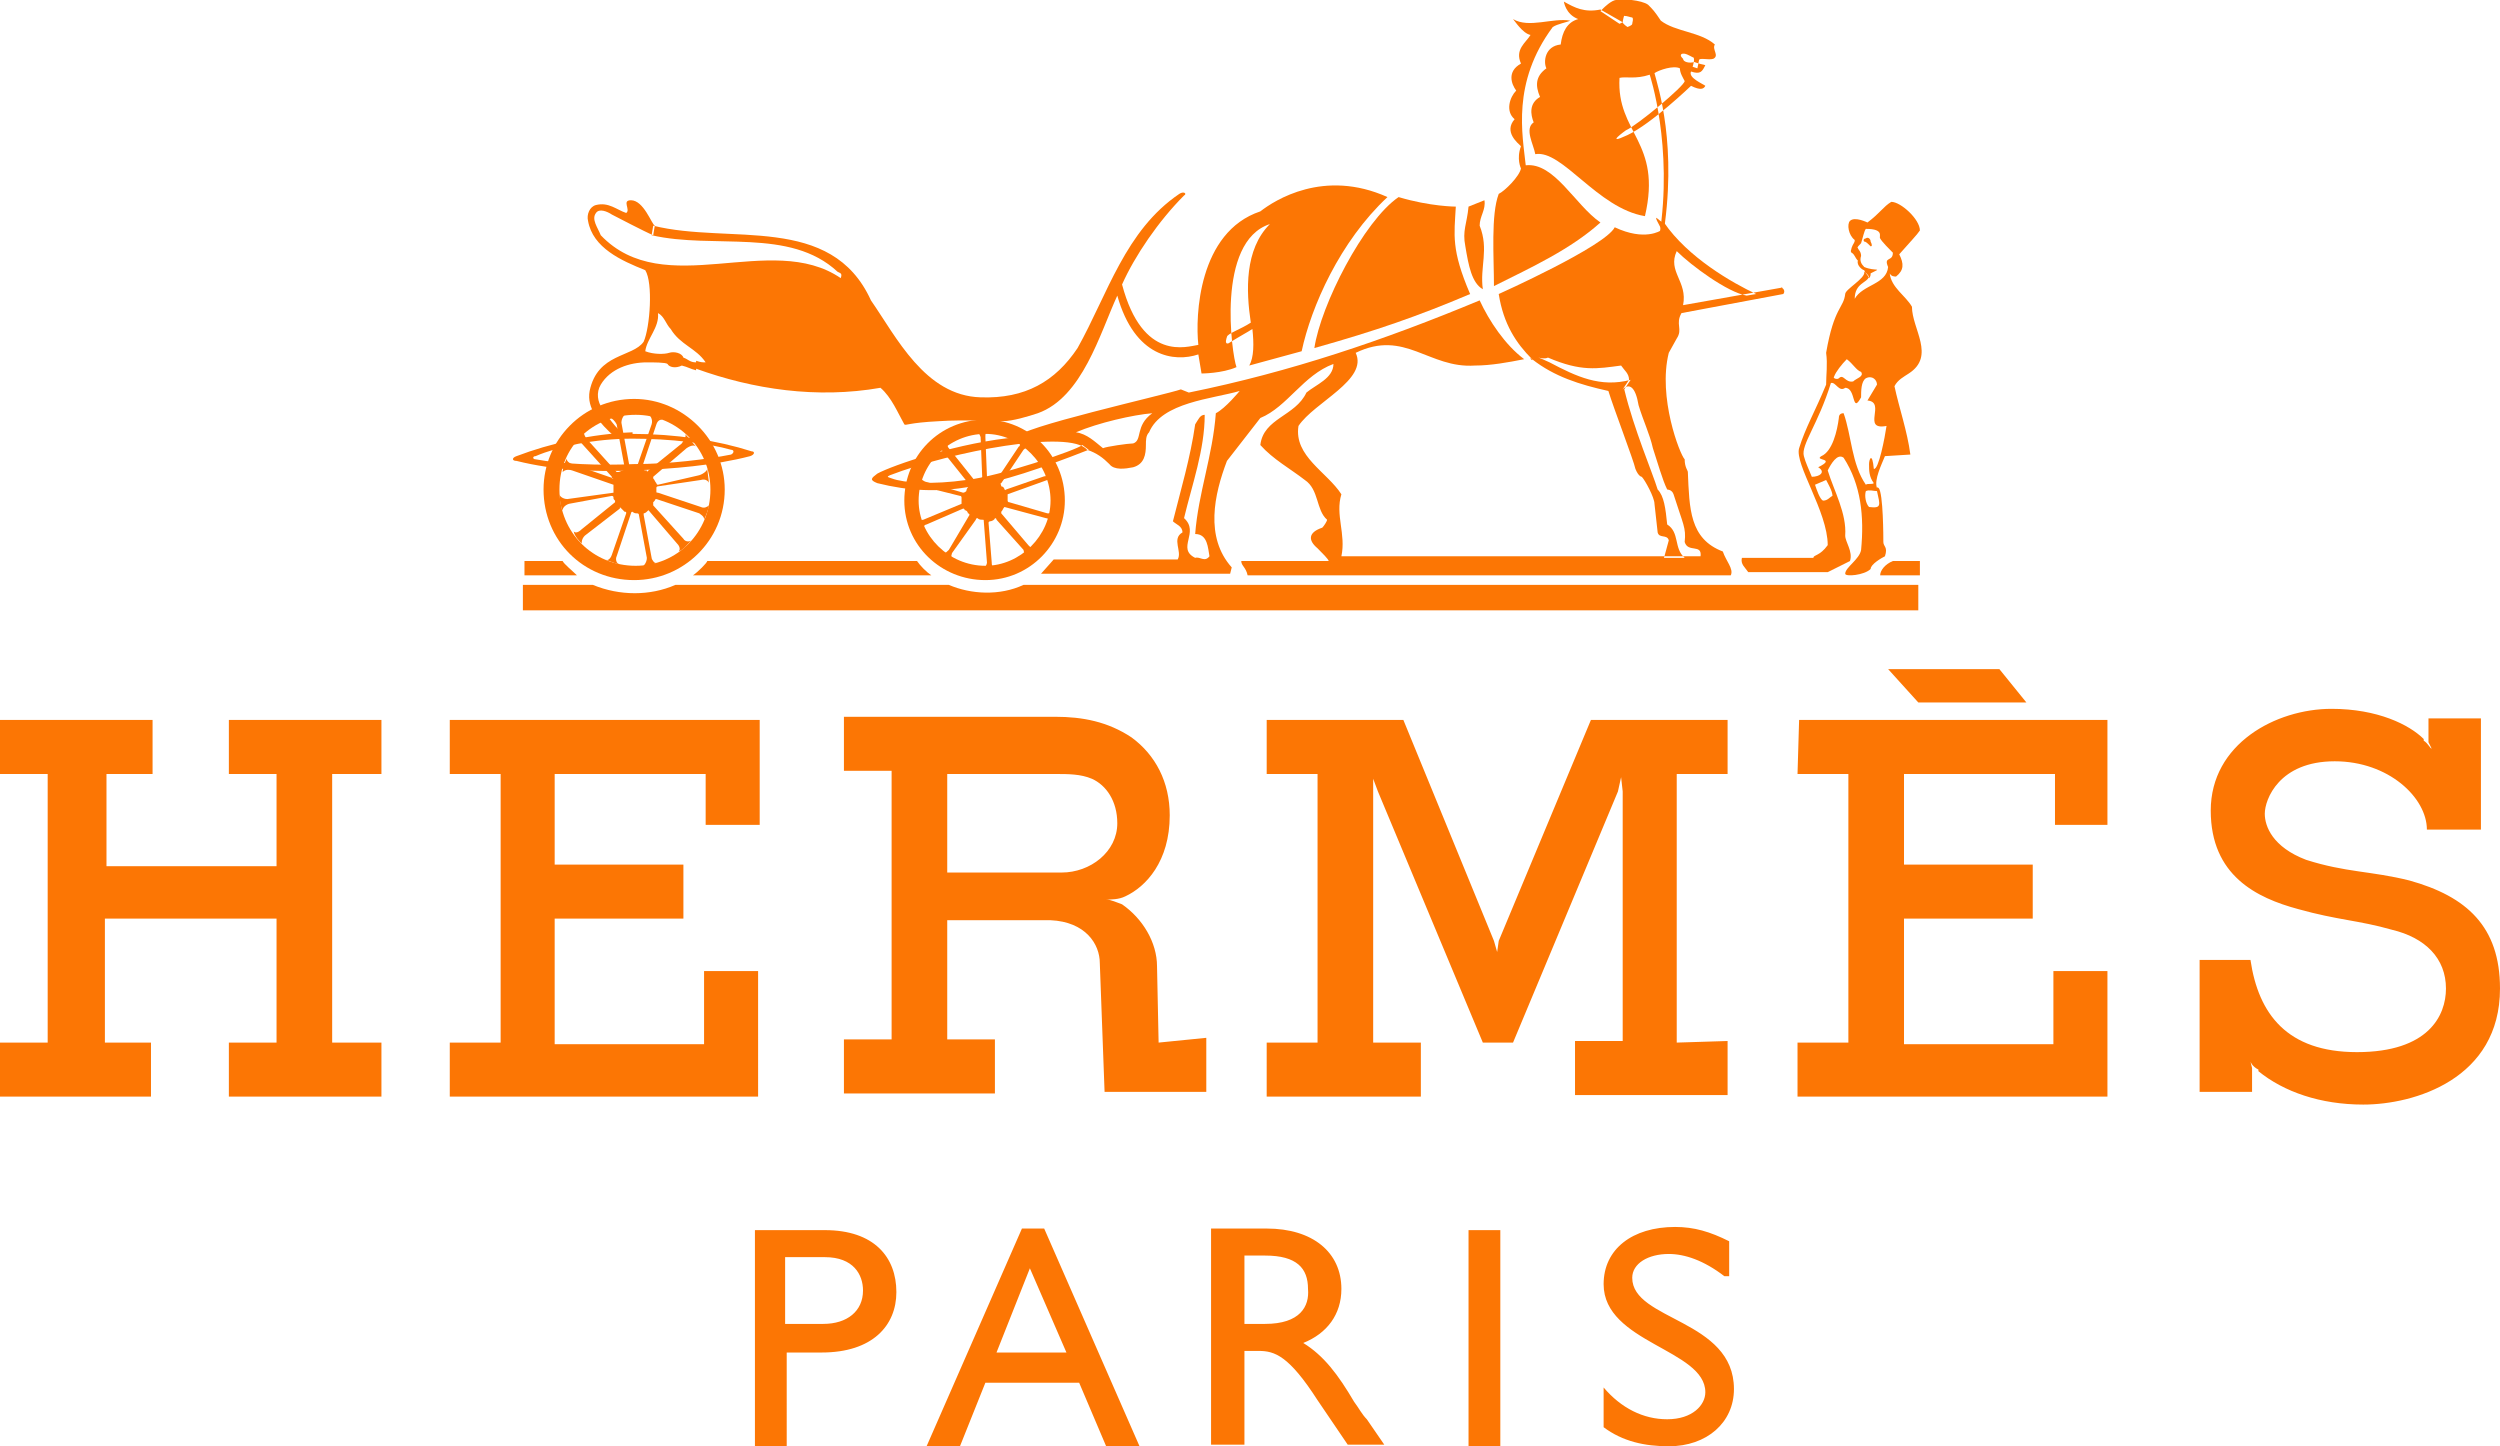
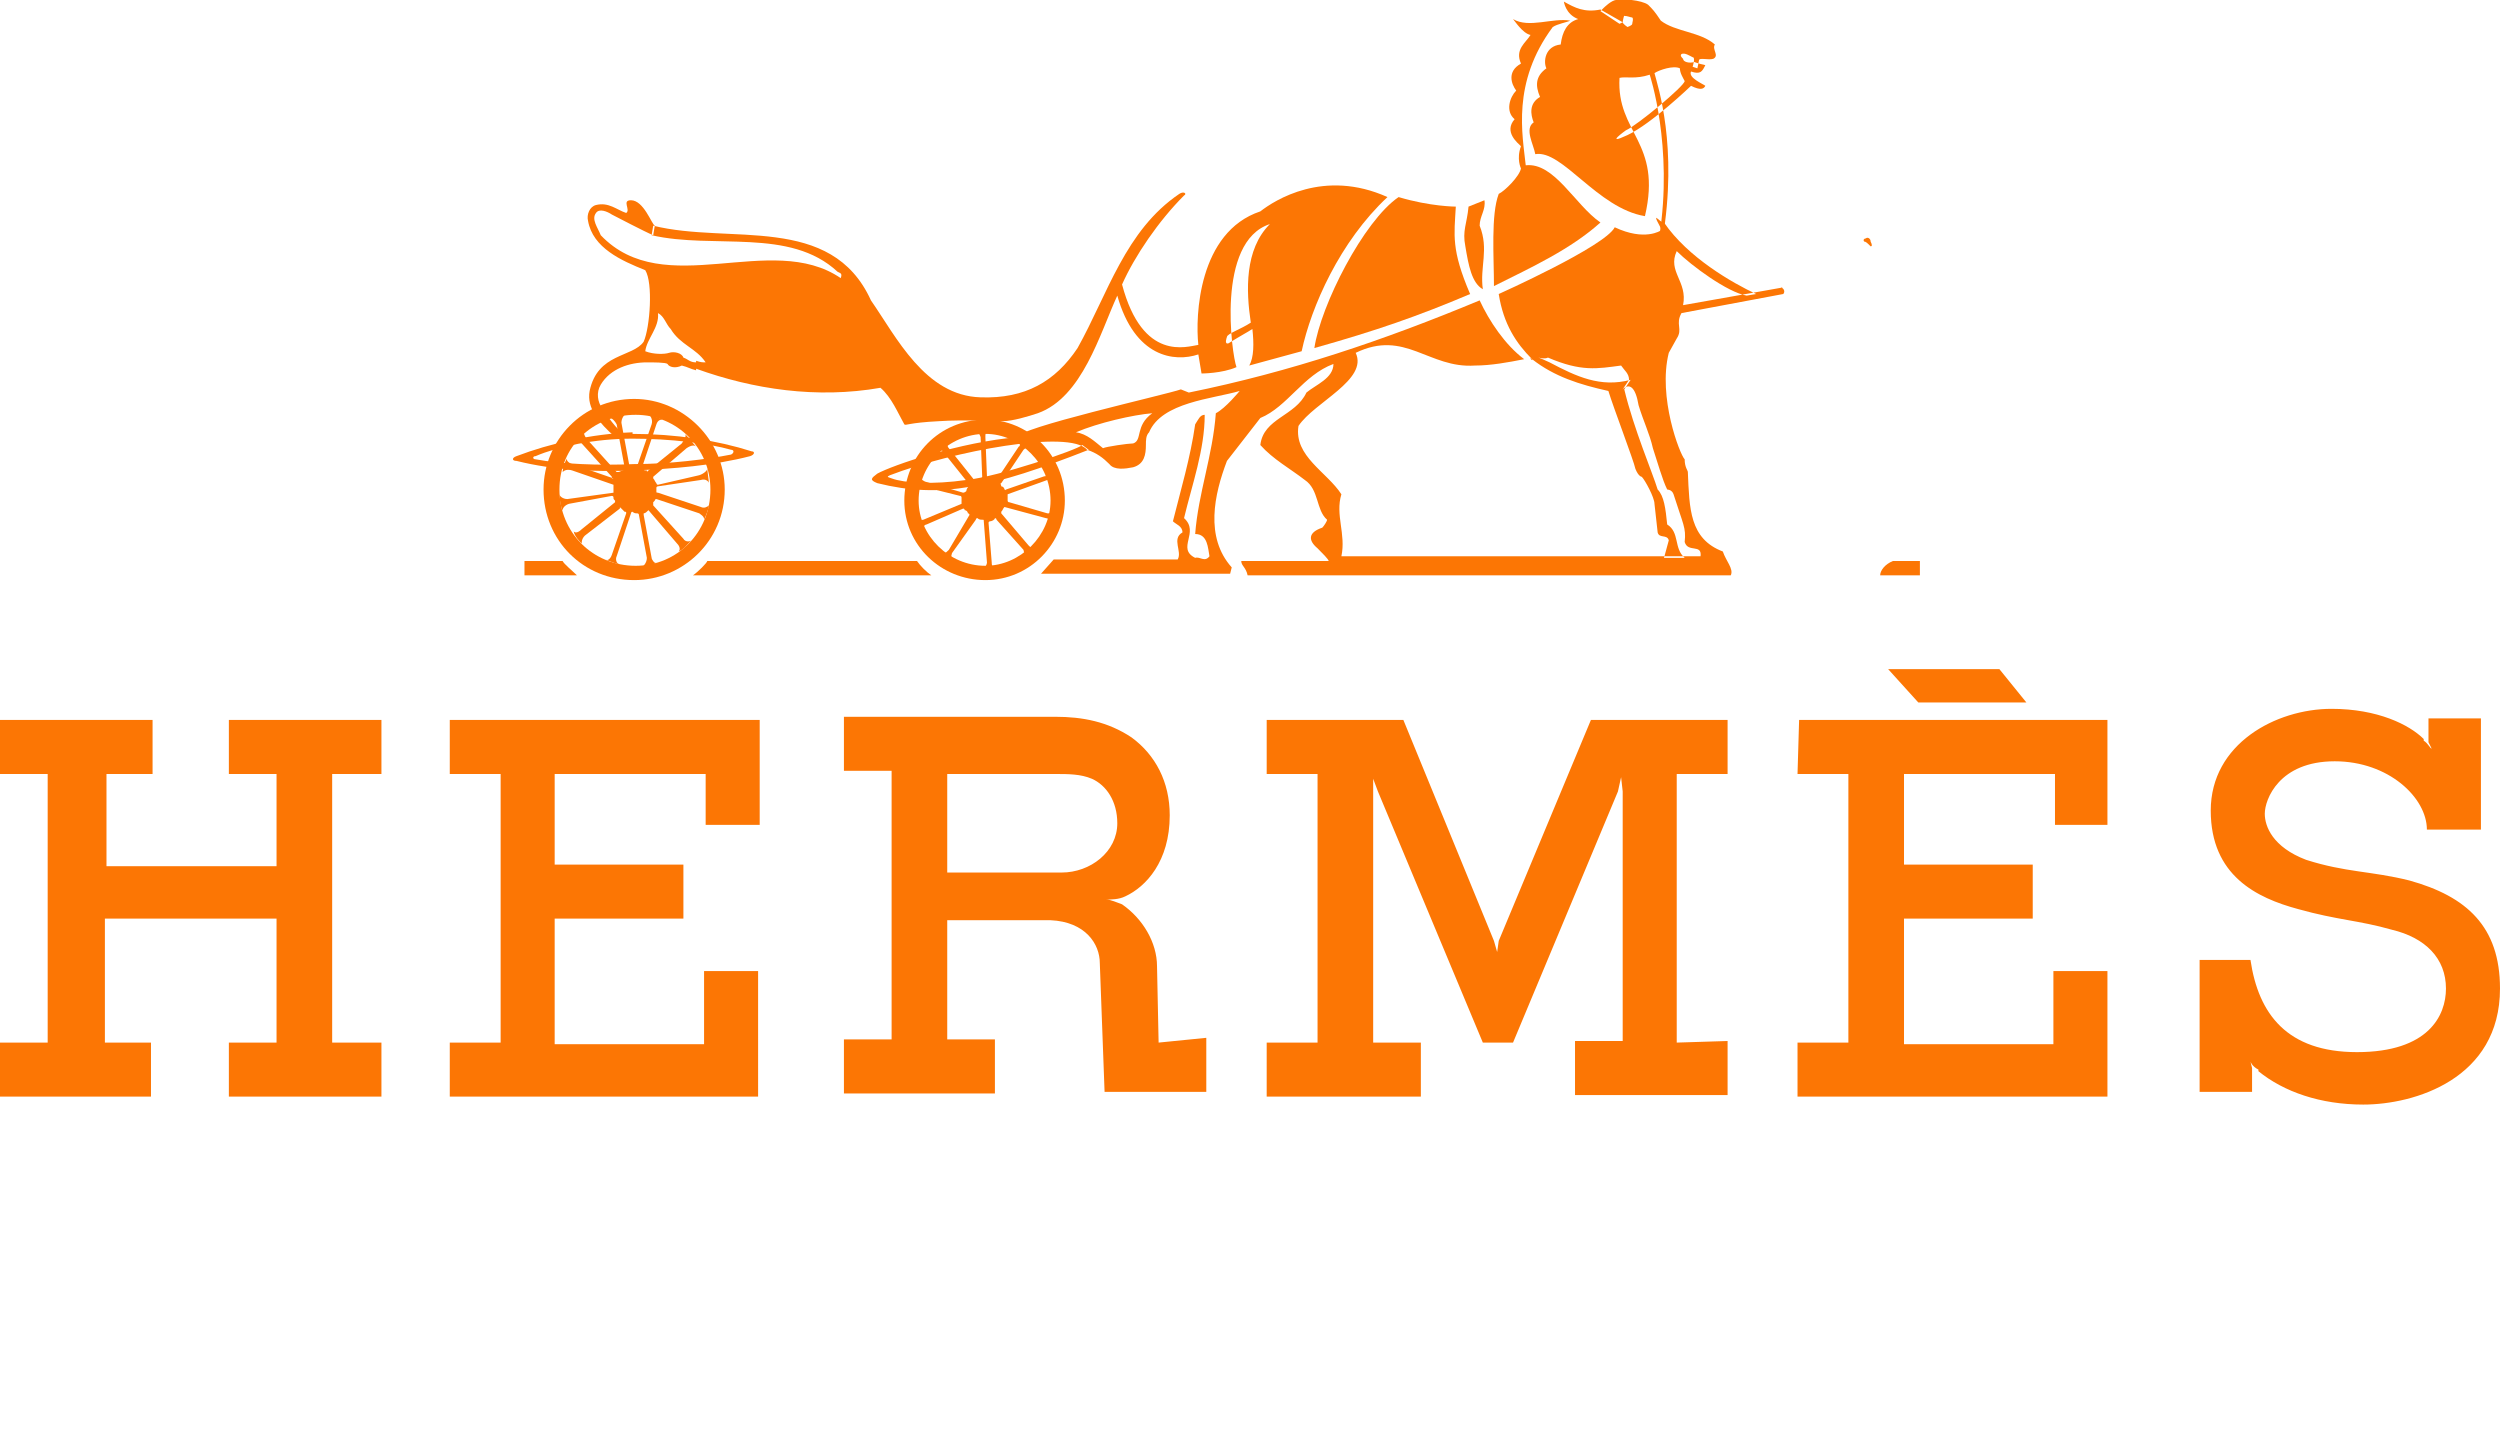
<svg xmlns="http://www.w3.org/2000/svg" version="1.1" id="Layer_1" x="0px" y="0px" viewBox="0 0 157.3 91" style="enable-background:new 0 0 157.3 91;" xml:space="preserve">
  <style type="text/css">
	.st0{fill-rule:evenodd;clip-rule:evenodd;fill:#FC7604;}
</style>
  <g>
    <path id="path3037" class="st0" d="M36.3,36.2c0,0-0.1,0-3.3,0v-0.9h2.4C35.5,35.5,36,35.9,36.3,36.2" />
    <path id="path3039" class="st0" d="M118.3,36.2c0-0.3,0.3-0.7,0.8-0.9h1.7v0.9H118.3" />
-     <path id="path3041" class="st0" d="M64.4,36.8c-1.5,0.7-3.3,0.6-4.7,0H42.5c-1.6,0.7-3.5,0.7-5.2,0h-4.4v1.6h87.8v-1.6H64.4" />
    <path id="path3043" class="st0" d="M43.6,36.2c0.3-0.2,0.9-0.8,0.9-0.9h13.2c0.2,0.3,0.6,0.7,0.9,0.9H43.6" />
    <path id="path3045" class="st0" d="M62,35.6c2.2,0,4.1-1.9,4.1-4.1c0-2.3-1.9-4.2-4.1-4.2c-2.3,0-4.2,1.9-4.2,4.2   C57.8,33.7,59.7,35.6,62,35.6v0.9c-2.8,0-5.1-2.2-5.1-5s2.2-5.1,5.1-5.1c2.7,0,5,2.2,5,5.1c0,2.7-2.2,5-5,5V35.6" />
    <path id="path3047" class="st0" d="M45.6,30.8c0-3.1-2.6-5.7-5.7-5.7c-3.2,0-5.7,2.6-5.7,5.7c0,3.2,2.5,5.7,5.7,5.7   C43,36.5,45.6,34,45.6,30.8h-0.9c0,2.7-2.1,4.8-4.7,4.8c-2.7,0-4.8-2.1-4.8-4.8s2.1-4.7,4.8-4.7c2.6,0,4.7,2.1,4.7,4.7H45.6" />
    <path id="path3049" class="st0" d="M64.7,34.3l-1.7-2v-0.1c0.1-0.1,0.1-0.2,0.2-0.3l0,0l2.6,0.7c0.1,0,0.3,0.1,0.3,0.2   c0-0.1,0.1-0.4,0.2-0.6c-0.1,0.1-0.3,0.1-0.4,0.1l-2.4-0.7c-0.1,0-0.1-0.1-0.1-0.1c0-0.1,0-0.3,0-0.3v-0.1l2.5-0.9   c0,0,0.3,0,0.3,0.1c0-0.1-0.2-0.5-0.2-0.6c0,0.1-0.2,0.3-0.3,0.3l0.2-0.1l-2.6,0.9c0,0.1,0,0-0.1,0c0-0.1-0.1-0.2-0.2-0.2   c0-0.1-0.1-0.2,0-0.2l1.4-2.1c0.1-0.1,0.3-0.2,0.3-0.2c-0.1,0-0.4-0.3-0.6-0.3c0.1,0,0.1,0.3,0,0.3l-1.4,2.1c-0.1,0-0.1,0-0.2,0   c0,0-0.2-0.1-0.3-0.1c0,0-0.1,0-0.1-0.1L62,27.5c0-0.2,0-0.3,0.2-0.3c-0.2,0-0.5,0-0.7,0c0.1,0,0.2,0.3,0.2,0.3l0.1,2.5   c0,0.1-0.1,0.1-0.1,0.1s-0.2,0.1-0.3,0.2c0,0-0.1,0-0.1-0.1l-1.6-2c-0.1-0.1-0.1-0.3-0.1-0.3c-0.1,0.1-0.4,0.3-0.5,0.4   c0.1,0,0.3,0.1,0.3,0.2l1.6,2v0.1c-0.1,0-0.2,0.2-0.2,0.3c0,0-0.1,0.1-0.2,0.1l-2.4-0.7c-0.2-0.1-0.3-0.2-0.3-0.3   c0,0.1-0.2,0.5-0.2,0.6c0,0,0.3-0.1,0.3,0l2.4,0.6c0.1,0,0.1,0.1,0.1,0.1c0,0.1,0,0.3,0,0.3v0.1l-2.4,1c-0.1,0-0.3,0.1-0.3,0   c0,0.1,0.1,0.4,0.2,0.6c0-0.1,0.2-0.3,0.3-0.3l2.3-1c0.1,0,0.1,0.1,0.1,0.1c0.1,0,0.2,0.1,0.2,0.2c0.1,0,0.1,0.1,0.1,0.1l-1.3,2.2   c-0.1,0.1-0.2,0.2-0.3,0.2c0.1,0.1,0.4,0.3,0.5,0.3c-0.1,0,0-0.3,0-0.3l1.5-2.1c0-0.1,0.1-0.1,0.1-0.1c0.1,0.1,0.2,0.1,0.3,0.1   c0.1,0,0.1,0,0.1,0.1l0.2,2.6c0,0.1-0.1,0.3-0.2,0.3c0.1,0,0.5,0,0.7,0c-0.2,0-0.2-0.2-0.2-0.3l-0.2-2.5c0-0.1,0.1-0.1,0.1-0.1   c0.1,0,0.3-0.1,0.3-0.2c0,0,0.1,0,0.1,0.1l1.7,1.9c0,0.1,0.1,0.3,0.1,0.3c0.1-0.1,0.3-0.3,0.4-0.4C64.9,34.5,64.7,34.3,64.7,34.3" />
    <path id="path3051" class="st0" d="M39.8,27.6c2.4,0,4.8,0.3,6.2,0.7c0.2,0,0.2,0.2,0,0.3c-1.5,0.3-3.9,0.6-6.1,0.6   c-2.2,0.1-4.6,0-6.2-0.3c-0.2,0-0.2-0.2,0-0.2C35.1,28.1,37.4,27.6,39.8,27.6v-0.4c-2.6,0.1-5.2,0.7-7.3,1.5   c-0.3,0.1-0.3,0.3,0,0.3c2.4,0.6,4.9,0.7,7.4,0.6c2.4-0.1,5-0.3,7.3-0.9c0.3-0.1,0.3-0.3,0.1-0.3c-2.2-0.7-4.8-1.1-7.5-1.1V27.6" />
    <path id="path3053" class="st0" d="M65.3,26c-0.6,0.2-1.6,0.5-2.2,0.5c-0.4,0-2.6-0.1-4,0c-2,0.1-2.1,0.3-2.2,0.2   c-0.4-0.7-0.8-1.7-1.5-2.3c-4,0.7-8,0.1-11.6-1.2v-0.5c0.3,0.1,0.4,0.1,0.6,0.1c-0.6-0.9-1.6-1.1-2.2-2.1c-0.3-0.3-0.4-0.8-0.8-1   c0.1,0.9-0.7,1.6-0.8,2.4c0.5,0.2,1.2,0.2,1.5,0.1s0.8,0,0.9,0.3c0.3,0.1,0.4,0.3,0.8,0.3v0.5c-0.4-0.1-0.5-0.2-0.9-0.3   c-0.4,0.2-0.8,0.1-0.9-0.1c-0.1-0.1-0.9-0.1-1.3-0.1c-1.1,0-2.3,0.4-2.9,1.4c-0.3,0.5-0.2,1.1,0.1,1.5c0.2,0.3,0.9,1.4,1.5,1.7   l-0.7,0.1c-1-0.9-1.8-1.8-1.6-2.9c0.5-2.4,2.7-2.1,3.4-3.1c0.4-0.9,0.6-3.7,0.1-4.5c-1.5-0.6-3.3-1.4-3.6-3.1   c-0.1-0.4,0.1-0.9,0.5-1c0.8-0.2,1.3,0.3,1.9,0.5c0.3-0.2-0.3-0.8,0.3-0.8c0.8,0,1.3,1.5,1.5,1.6l-0.1,0.6   c-0.5-0.2-2.4-1.2-2.6-1.3c-0.3-0.2-0.8-0.4-1-0.1c-0.3,0.4,0.1,0.9,0.3,1.4c4,4.2,10.7-0.3,15.1,2.7c0.1-0.3,0-0.3-0.2-0.4   c-3-2.8-7.8-1.4-11.7-2.3l0.1-0.6c4.8,1.2,11.2-0.8,13.7,4.7c1.6,2.3,3.4,6,6.9,6.1c2.8,0.1,4.7-1,6.1-3.1c1.9-3.4,3-7.4,6.4-9.7   c0.3-0.2,0.5,0,0.3,0.1c-1.6,1.6-3.1,3.8-3.9,5.6c1.3,4.9,4.1,3.9,4.8,3.8c-0.2-1.8,0-7.1,3.9-8.4c0.9-0.7,4-2.7,8-0.9   c-3,2.8-4.8,6.9-5.4,9.7L78.6,23c0.3-0.5,0.3-1.4,0.2-2.3c-0.3,0.2-0.7,0.4-1.5,0.9c-0.3,0.1-0.1-0.4-0.1-0.4   c0-0.2,0.9-0.5,1.5-0.9c-0.3-2-0.4-4.6,1.2-6.2c-3.4,1.1-2.4,8.2-2.1,9c-0.9,0.4-2.2,0.4-2.2,0.4l-0.2-1.2c-1.5,0.5-4,0.2-5.1-3.7   C69.2,21,68.1,25,65.3,26" />
    <path id="path3055" class="st0" d="M117.7,15.5c-0.2-0.2-0.3-0.3-0.4-0.3c-0.1-0.1,0-0.2,0.1-0.2c0.1-0.1,0.3,0,0.3,0.2   C117.8,15.4,117.8,15.5,117.7,15.5" />
    <path id="path3057" class="st0" d="M40.8,32.1l1.8,2.1c0.2,0.2,0.2,0.4,0.1,0.5c0.3-0.1,0.6-0.5,0.8-0.7c-0.1,0.1-0.4,0.1-0.5-0.1   l-1.9-2.1c0-0.1,0-0.1,0-0.2c0,0,0,0,0.1-0.1c0-0.1,0.1-0.1,0.1-0.1l2.7,0.9c0.3,0.2,0.3,0.3,0.3,0.4c0.1-0.2,0.3-0.7,0.3-0.9   c-0.1,0.1-0.3,0.2-0.5,0.1L41.4,31c-0.1,0-0.1,0-0.1-0.1s0-0.1,0-0.2c0-0.1,0.1-0.1,0.1-0.1l2.7-0.4c0.3-0.1,0.5,0.1,0.5,0.2   c0-0.2-0.1-0.8-0.1-0.9c0,0.1-0.2,0.3-0.5,0.4l-2.6,0.6c-0.1,0-0.1-0.1-0.1-0.1c-0.1-0.1-0.1-0.2-0.2-0.3V30l2.1-1.8   c0.3-0.2,0.5-0.2,0.6-0.1c-0.2-0.2-0.5-0.6-0.7-0.8c0.1,0.1,0,0.3-0.2,0.6l-2.1,1.7c-0.1,0.1-0.1,0.1-0.1,0c-0.1,0-0.2,0-0.3-0.1   c0,0-0.1-0.1,0-0.1l0.9-2.7c0.1-0.3,0.3-0.3,0.4-0.3c-0.2-0.1-0.8-0.3-0.9-0.3c0.1,0,0.3,0.3,0.2,0.6l-0.9,2.6   c0,0.1-0.1,0.1-0.1,0.1c-0.1,0-0.2,0-0.3,0l-0.1-0.1l-0.5-2.7c0-0.3,0.2-0.5,0.2-0.5c-0.2,0-0.7,0.1-0.9,0.2c0.1,0,0.3,0.2,0.4,0.4   l0.5,2.7c0,0.1,0,0.1-0.1,0.2c-0.1,0-0.2,0.1-0.3,0.1h-0.1l-1.9-2.1c-0.2-0.3-0.2-0.5-0.1-0.5c-0.2,0.1-0.6,0.4-0.7,0.6   c0.1,0,0.3,0,0.5,0.2l1.9,2.1v0.1c0.2,0,0.2,0,0.2,0s0,0-0.1,0L36,29.2c-0.3-0.1-0.4-0.3-0.3-0.4c-0.2,0.3-0.3,0.8-0.3,0.9   c0.1-0.1,0.3-0.2,0.6-0.1l2.6,0.9c0,0.1,0,0.1,0,0.1c0,0.1,0,0.2,0,0.3s0,0.1,0,0.1l-2.9,0.4c-0.3,0-0.5-0.2-0.5-0.3   c0,0.3,0.1,0.9,0.2,1c0-0.1,0.1-0.3,0.4-0.4l2.7-0.5c0,0,0.1,0,0.1,0.1s0,0.1,0.1,0.2c0,0.1,0,0.1,0,0.1l-2.1,1.7   c-0.3,0.3-0.5,0.2-0.5,0.1c0,0.3,0.4,0.7,0.5,0.8c0-0.1,0-0.3,0.2-0.5L39,32c0-0.1,0-0.1,0.1,0c0,0,0.1,0.1,0.2,0.2   c0.1,0,0.1,0,0.1,0.1l-0.9,2.6c-0.1,0.3-0.3,0.4-0.4,0.3c0.2,0.1,0.7,0.3,0.9,0.3c-0.2,0-0.3-0.3-0.2-0.5l0.9-2.7   c0,0,0-0.1,0.1-0.1c0.1,0.1,0.2,0.1,0.3,0.1c0,0,0.1,0,0.1,0.1l0.5,2.7c0,0.3-0.2,0.5-0.3,0.6c0.3,0,0.8-0.2,0.9-0.3   c-0.1,0.1-0.3-0.2-0.3-0.3l-0.5-2.7c0-0.1,0-0.1,0-0.1C40.6,32.3,40.7,32.2,40.8,32.1C40.7,32,40.7,32,40.8,32.1" />
-     <path id="path3059" class="st0" d="M116.5,15.9c-0.1-0.1,0-0.2,0-0.3c0.1-0.3,0.2-0.3,0.2-0.5c-0.4-0.3-0.5-1-0.3-1.2   c0.3-0.3,1.1,0.1,1.1,0.1c0.8-0.6,1-1,1.5-1.3c0.6,0,1.8,1.1,1.8,1.8c-0.2,0.3-0.6,0.7-1.3,1.5c0.3,0.6,0.3,1-0.2,1.4   c-0.1,0-0.3,0-0.4-0.2c0.1,0.9,1,1.4,1.4,2.1c0,1.4,1.5,3.1-0.2,4.2c-0.3,0.2-0.7,0.4-0.9,0.8c0.3,1.4,0.8,2.8,1,4.3l-1.6,0.1   c-0.2,0.5-0.7,1.5-0.5,2c0,0-0.1-0.1,0.1,0c0.3,0.3,0.3,3.2,0.3,3.4c0,0.3,0.3,0.3,0.1,0.9c-0.2,0.1-0.9,0.5-0.9,0.8   c-0.4,0.4-1.6,0.5-1.6,0.3c0-0.4,0.9-0.9,1-1.5c0.2-2.1,0-4.1-1.1-5.8c-0.4-0.3-0.8,0.4-1,0.8c0.4,1.3,1.2,2.7,1.1,4.1   c0,0.4,0.5,1,0.3,1.6L115,36h-5c-0.2-0.3-0.5-0.5-0.4-0.9h4.5c0-0.2,0.4-0.1,0.9-0.8c0-2.1-2.1-5.1-1.8-6.1c0.4-1.3,1-2.3,1.7-4   l0.3-0.1c-0.8,2.6-1.9,3.9-1.7,4.6c0.1,0.4,0.3,0.8,0.5,1.3l0.2,0.5c0.1,0.3,0.3,0.9,0.5,1c0.3,0,0.4-0.2,0.6-0.3   c0-0.3-0.3-0.8-0.4-1l-0.7,0.3L114,30c0.5,0,0.9-0.3,0.4-0.6c1.2-0.6-0.3-0.4,0.2-0.7c0.7-0.3,1-1.6,1.1-2.4c0-0.2,0.1-0.3,0.3-0.3   c0.5,1.4,0.5,3.2,1.4,4.5v0.4c-0.1,0.3,0,0.8,0.2,1c0.8,0.1,0.7-0.1,0.5-1c-0.2,0-0.5-0.1-0.7,0v-0.4c0.1-0.1,0.4,0,0.5-0.1   c-0.3-0.4-0.3-0.8-0.3-1.2c0-0.3,0.2-0.8,0.3,0.3c0.3,0.1,0.7-2,0.8-2.7c-1.6,0.3,0-1.5-1.2-1.6l0.6-1c0-0.3-0.3-0.6-0.7-0.4   l-0.3-0.4c-0.3-0.1-0.5-0.5-0.9-0.8c-0.3,0.3-0.7,0.8-0.8,1.1c-0.1,0.1,0.2,0.2,0.3,0.1c0.3-0.3,0.4,0.3,0.9,0.2   c0.2-0.2,0.7-0.3,0.5-0.6l0.3,0.4c-0.3,0.2-0.3,0.8-0.3,1.2c-0.6,1.1-0.3-0.6-1-0.6c-0.4,0.3-0.6-0.4-0.9-0.3l-0.3,0.1   c0-0.6,0.1-1.3,0-2c0.5-2.9,1.1-2.8,1.2-3.7c0-0.3,1.3-1,1.2-1.4c0.1,0,0.3,0.3,0.3,0.3c-0.1,0.4-0.9,0.4-0.9,1.4   c0.5-0.9,2-0.9,2.1-2c-0.3-0.7,0.3-0.3,0.3-0.9c-0.2-0.2-0.7-0.7-0.8-0.9c-0.1-0.1,0.3-0.6-0.9-0.6c-0.1,0.1-0.2,0.6-0.3,0.9   c-0.1,0.1-0.3,0.3-0.2,0.3c0,0.1,0.2,0.2,0.2,0.5c-0.1,0.3,0,0.5,0.2,0.7c0.7,0.3,1.2,0,0.4,0.4c0,0.1,0,0.2-0.1,0.3   c0-0.1-0.3-0.4-0.3-0.5c-0.1,0-0.5-0.3-0.4-0.6C116.7,16.2,116.7,16,116.5,15.9" />
    <path id="path3061" class="st0" d="M93.4,12.6c0.1,0.6-0.3,1-0.3,1.6c0.6,1.5,0,2.6,0.2,4c-0.7-0.4-0.9-1.5-1.1-2.7   c-0.2-1,0.1-1.4,0.2-2.5L93.4,12.6" />
    <path id="path3063" class="st0" d="M91.6,13c-0.1,1.8-0.3,2.7,0.9,5.5c-3.3,1.4-5.9,2.3-9.8,3.4c0.4-2.7,3.1-8,5.3-9.5   C90,13,91.6,13,91.6,13" />
    <path id="path3065" class="st0" d="M83.2,33.2c-0.9,0.3-0.9,0.8-0.3,1.3c0.3,0.3,0.7,0.7,0.7,0.8h-5.5c0,0.3,0.3,0.4,0.4,0.9h30.4   c0.2-0.4-0.3-0.9-0.5-1.5c-2.1-0.8-2.1-2.7-2.2-5c0-0.1-0.2-0.3-0.2-0.8c-0.3-0.3-1.7-3.9-1-6.7l0.5-0.9c0.4-0.6-0.1-0.9,0.3-1.6   l6.4-1.2c0.1-0.1,0.1-0.3-0.1-0.4l0,0c0-0.1,0.1,0,0,0l-6.2,1.1c0.3-1.5-1-2.1-0.4-3.4c0.9,0.9,3.2,2.6,4.4,2.8l0.6-0.1   c-1.5-0.7-4.3-2.3-5.8-4.5c-0.2,0-0.3-0.2-0.5-0.3c0,0.2,0.4,0.7,0.3,0.8c0,0-1,0.7-2.9-0.2c-0.6,1.2-7.3,4.2-7.3,4.2   c0.3,1.9,1.1,3.1,2.1,4.1c0.1,0.2-0.3-0.2,0,0c1.4,1.1,3,1.6,4.8,2c0.3,1,1.6,4.4,1.7,4.9c0.2,0.5,0.4,0.5,0.4,0.5   c0.2,0.2,0.8,1.3,0.8,1.7l0.2,1.8c0.1,0.4,0.6,0.1,0.7,0.5l-0.3,1.1h1.3c-0.7-0.6-0.3-1.6-1.1-2.1c-0.1-1-0.2-1.8-0.6-2.2   c-0.3-1-1.5-3.8-2.1-6.3l0.4-0.6c-1.9,0.5-3.4-0.2-5.1-1.1c-1.3-0.6-0.5-0.1-0.1-0.3c2.1,0.9,3.1,0.7,4.6,0.5   c0.2,0.3,0.5,0.5,0.5,0.9l-0.4,0.6c0.4-0.4,0.8-0.2,1,1c0.3,1,0.7,1.8,0.9,2.7c0.3,0.9,0.6,2,0.9,2.6c0,0,0.3,0,0.4,0.3   c0.6,1.9,0.8,2.1,0.7,3c0.2,0.7,1.1,0.1,1,0.9H84.4c0.3-1.4-0.4-2.6,0-3.9c-0.9-1.4-3-2.4-2.7-4.3c1-1.5,4.4-2.9,3.6-4.6   c3.1-1.5,4.6,1,7.5,0.8c1,0,2.1-0.2,3.1-0.4c-1.2-0.9-2.2-2.4-2.8-3.7c-6,2.5-11.9,4.5-18.3,5.8l-0.5-0.2c-0.8,0.3-10.6,2.5-10.2,3   c-3.7,0.3-8,1.8-8.9,2.3c-0.4,0.3-0.5,0.4,0,0.6c4,1,7.2,0.3,13.3-2.1L68.1,28c-0.3,0.3-5.3,2-7.3,2.2c-2.1,0.3-3.9,0.2-4.7-0.1   C55.8,30,55.8,30,56,29.9c3.9-1.5,11.3-2.9,12.4-1.6c0.6,0.2,1,0.5,1.4,0.9c0.3,0.4,1,0.3,1.5,0.2c0.7-0.2,0.8-0.8,0.8-1.4   l-0.8-0.1c-0.3,0-1.7,0.2-1.9,0.3c-0.5-0.4-1-0.9-1.7-1c1.4-0.6,3.6-1.1,4.8-1.2c-1.1,0.8-0.6,1.7-1.2,1.9l0.8,0.1   c0-0.3,0-0.6,0.2-0.8c0.8-1.9,4-2.1,5.7-2.6c0,0-0.9,1.1-1.5,1.4c-0.2,2.7-1.1,5-1.3,7.6c0.8,0,0.8,0.9,0.9,1.4   c-0.3,0.4-0.6,0-0.9,0.1c-1.2-0.6,0.3-1.6-0.7-2.5c0.5-2.1,1.3-4.3,1.3-6.5c-0.3,0-0.4,0.3-0.6,0.6c-0.3,2.1-0.9,4.1-1.4,6.1   c0.2,0.2,0.6,0.3,0.6,0.7c-0.7,0.4,0,1.2-0.3,1.7h-7.8l-0.8,0.9h11.9l0.1-0.4c-1.7-1.9-1.1-4.6-0.3-6.7l2.1-2.7   c1.7-0.7,2.7-2.7,4.6-3.4c0,0.9-1.1,1.3-1.7,1.8c-0.7,1.5-2.7,1.6-2.9,3.3c0.8,0.9,1.9,1.5,2.8,2.2c0.9,0.6,0.7,1.9,1.4,2.5   C83.5,32.8,83.3,33.1,83.2,33.2" />
    <path id="path3067" class="st0" d="M96.3,2.2c-0.3,0.5-1,0.9-0.6,1.8c-0.9,0.5-0.6,1.3-0.3,1.7C95,6.1,94.7,7,95.3,7.5   c-0.7,0.8,0.2,1.5,0.4,1.7c-0.3,0.8,0,1.4,0,1.4l0,0c-0.1,0.5-1,1.4-1.4,1.6c-0.5,1.3-0.3,4-0.3,5.8c2.4-1.2,4.8-2.3,6.7-4   c-1.6-1.1-2.9-3.8-4.7-3.6c-0.2-1.9-0.9-5.2,1.7-8.7c0.3-0.2,0.9-0.3,1.1-0.4c-1.1-0.2-2.6,0.5-3.6-0.1C95.3,1.3,95.8,2.1,96.3,2.2   L96.3,2.2" />
    <path id="path3069" class="st0" d="M102.1,1.4c0,0.1,0.3,0.3,0.3,0.3s0.3-0.1,0.3-0.2c0-0.1,0.1-0.3,0-0.4c-0.1,0-0.3-0.1-0.5-0.1   C102.2,0.9,102.1,1.3,102.1,1.4l-0.2,0.1l-1.2-0.8l0.2-0.2c0,0,0.5-0.5,0.8-0.5c0.3-0.1,1.6,0,2,0.3c0.3,0.3,0.4,0.4,0.8,1   c0.9,0.7,2.5,0.7,3.4,1.5c-0.2,0.3,0.3,0.7-0.1,0.9c-0.3,0.1-0.9-0.1-0.9,0.1l-0.1,0.5l-0.3-0.1c0,0,0.2-0.6,0-0.6   c-0.2-0.1-0.5-0.3-0.7-0.2c-0.1,0.1,0,0.2,0.1,0.3c0,0.2,0.4,0.3,0.7,0.2l0.3,0.1l0.4,0.1c-0.2,0.4-0.3,0.6-0.9,0.4   c-0.2,0.4,0.8,0.8,0.9,0.9c-0.1,0.2-0.3,0.3-0.9,0c0,0-2.5,2.4-4,3.1s-0.1-0.3-0.1-0.3c0.7-0.3,3.7-2.8,3.7-3.1   c-0.1-0.2-0.3-0.5-0.3-0.8c-0.4-0.2-1.3,0.1-1.6,0.3c0.2,0.8,1.5,4.6,0.5,10.5l-0.2-0.2c0.9-5.7-0.6-10.2-0.6-10.2   c-0.9,0.3-1.5,0.1-1.9,0.2c-0.2,3.5,2.7,4,1.6,8.7c-3-0.5-5.2-4.2-6.9-3.9c-0.1-0.6-0.7-1.6-0.1-2c-0.2-0.5-0.3-1.2,0.4-1.6   c-0.3-0.7-0.3-1.3,0.4-1.8c-0.2-0.4-0.1-1.4,0.9-1.5c0.1-0.8,0.4-1.4,1.1-1.6c-0.8-0.3-0.9-1.1-0.9-1.1c0.7,0.4,1.3,0.7,2.3,0.5   L102.1,1.4" />
    <path id="path3071" class="st0" d="M72.9,65.6l-0.1-4.8c0-1.5-0.9-3-2.2-3.9c-0.3-0.1-0.7-0.3-1-0.3c0.3,0,0.8,0,1.2-0.2l0,0   c1.3-0.6,2.8-2.2,2.8-5.1c0-2.1-0.9-3.8-2.4-4.9c-1.5-1-3.1-1.3-4.8-1.3H53.1v3.4h3v16.9h-3v3.4h9.5v-3.4h-3v-7.5h6.5   c2.2,0.1,3.1,1.5,3.1,2.7l0.3,8.1h6.4v-3.4L72.9,65.6L72.9,65.6z M66.8,54.9h-7.2v-6.2c0,0,5.2,0,6.8,0c0.8,0,1.6,0,2.3,0.3   c0.9,0.4,1.6,1.4,1.6,2.8C70.3,53.6,68.6,54.9,66.8,54.9 M105.5,65.6V48.7h3.2v-3.4h-8.6l-5.8,13.9l-0.1,0.7L94,59.2l-5.7-13.9   h-8.6v3.4h3.2v16.9h-3.2V69h9.7v-3.4h-3V49l0.3,0.8l6.6,15.8h1.9l6.6-15.8l0.2-0.9l0.1,0.9v15.7h-3v3.4h9.6v-3.4L105.5,65.6    M151.6,55.4c-2.4-0.6-4-0.5-6.5-1.3c-2.1-0.8-2.6-2.1-2.6-2.9c0-0.9,0.9-3.3,4.4-3.3c3.4,0,5.8,2.3,5.8,4.3h3.4v-7h-3.3v1.5   l0.2,0.4v0.1v-0.1c-0.1,0-0.2-0.3-0.5-0.5c0,0,0,0,0-0.1c-0.9-0.9-2.9-1.9-5.8-1.9c-3.5,0-7.6,2.2-7.6,6.4c0,4.1,2.9,5.5,5.5,6.2   c2.5,0.7,3.8,0.7,5.9,1.3c2.1,0.5,3.4,1.8,3.4,3.7c0,1.7-1.1,4-5.6,4c-4.4,0-6.2-2.4-6.7-5.8h-3.2v8.3h3.3v-1.5l0,0l-0.1-0.4   c0,0,0.1,0.3,0.5,0.5v0.1c1.6,1.3,3.9,2.1,6.6,2.1c3.2,0,8.6-1.6,8.6-7.3C157.3,58.3,155.2,56.4,151.6,55.4 M118.8,42.1h7l1.7,2.1   h-6.8L118.8,42.1 M28.3,45.3h19.5v6.6h-3.4v-3.2h-9.5v5.7H43v3.4h-8.1v7.9h9.4v-4.6h3.4V69H28.3v-3.4h3.2V48.7h-3.2V45.3    M113.2,45.3h19.4v6.6h-3.3v-3.2h-9.5v5.7h8.1v3.4h-8.1v7.9h9.4v-4.6h3.4V69h-19.5v-3.4h3.2V48.7h-3.2L113.2,45.3 M0.1,45.3h9.5   v3.4H6.7v5.8h10.7v-5.8h-3v-3.4H24v3.4h-3.1v16.9H24V69h-9.6v-3.4h3v-7.8H6.6v7.8h2.9V69H0v-3.4h3V48.7H0v-3.4" />
-     <path id="path3081" class="st0" d="M86,89.3c-0.3-0.3-0.5-0.7-0.8-1.1c-1-1.7-1.9-2.9-3.2-3.7c1.5-0.6,2.4-1.8,2.4-3.4   c0-2.3-1.8-3.8-4.7-3.8h-3.5v13.6h2.1V85h0.9c1,0,1.9,0.3,3.7,3.1l1.9,2.8h2.3L86,89.3L86,89.3z M79.6,83.3h-1.3V79h1.3   c2,0,2.7,0.8,2.7,2.1C82.4,82.2,81.8,83.3,79.6,83.3 M108.5,80.3c-1.3-1-2.5-1.4-3.5-1.4c-1.3,0-2.3,0.6-2.3,1.5   c0,2.7,6.4,2.6,6.4,7c0,2.1-1.7,3.6-4.1,3.6c-1.5,0-2.9-0.3-4.1-1.2v-2.5c1.1,1.3,2.5,2,4,2c1.6,0,2.4-0.9,2.4-1.7   c0-2.7-6.4-3.1-6.4-6.8c0-2.2,1.8-3.6,4.5-3.6c1.2,0,2.2,0.3,3.4,0.9v2.2 M92.4,91h2V77.4h-2V91z M71.7,91h-2.1l-1.7-4H62l-1.6,4   h-2.1l6-13.7h1.4L71.7,91z M62.7,85.1h4.4l-2.3-5.3L62.7,85.1 M51.9,77.4c3.1,0,4.5,1.7,4.5,3.9c0,2.1-1.5,3.8-4.7,3.8h-2.2V91h-2   V77.4H51.9L51.9,77.4z M49.4,83.3h2.4c1.5,0,2.5-0.8,2.5-2.1c0-1-0.6-2.1-2.4-2.1h-2.5V83.3" />
  </g>
</svg>